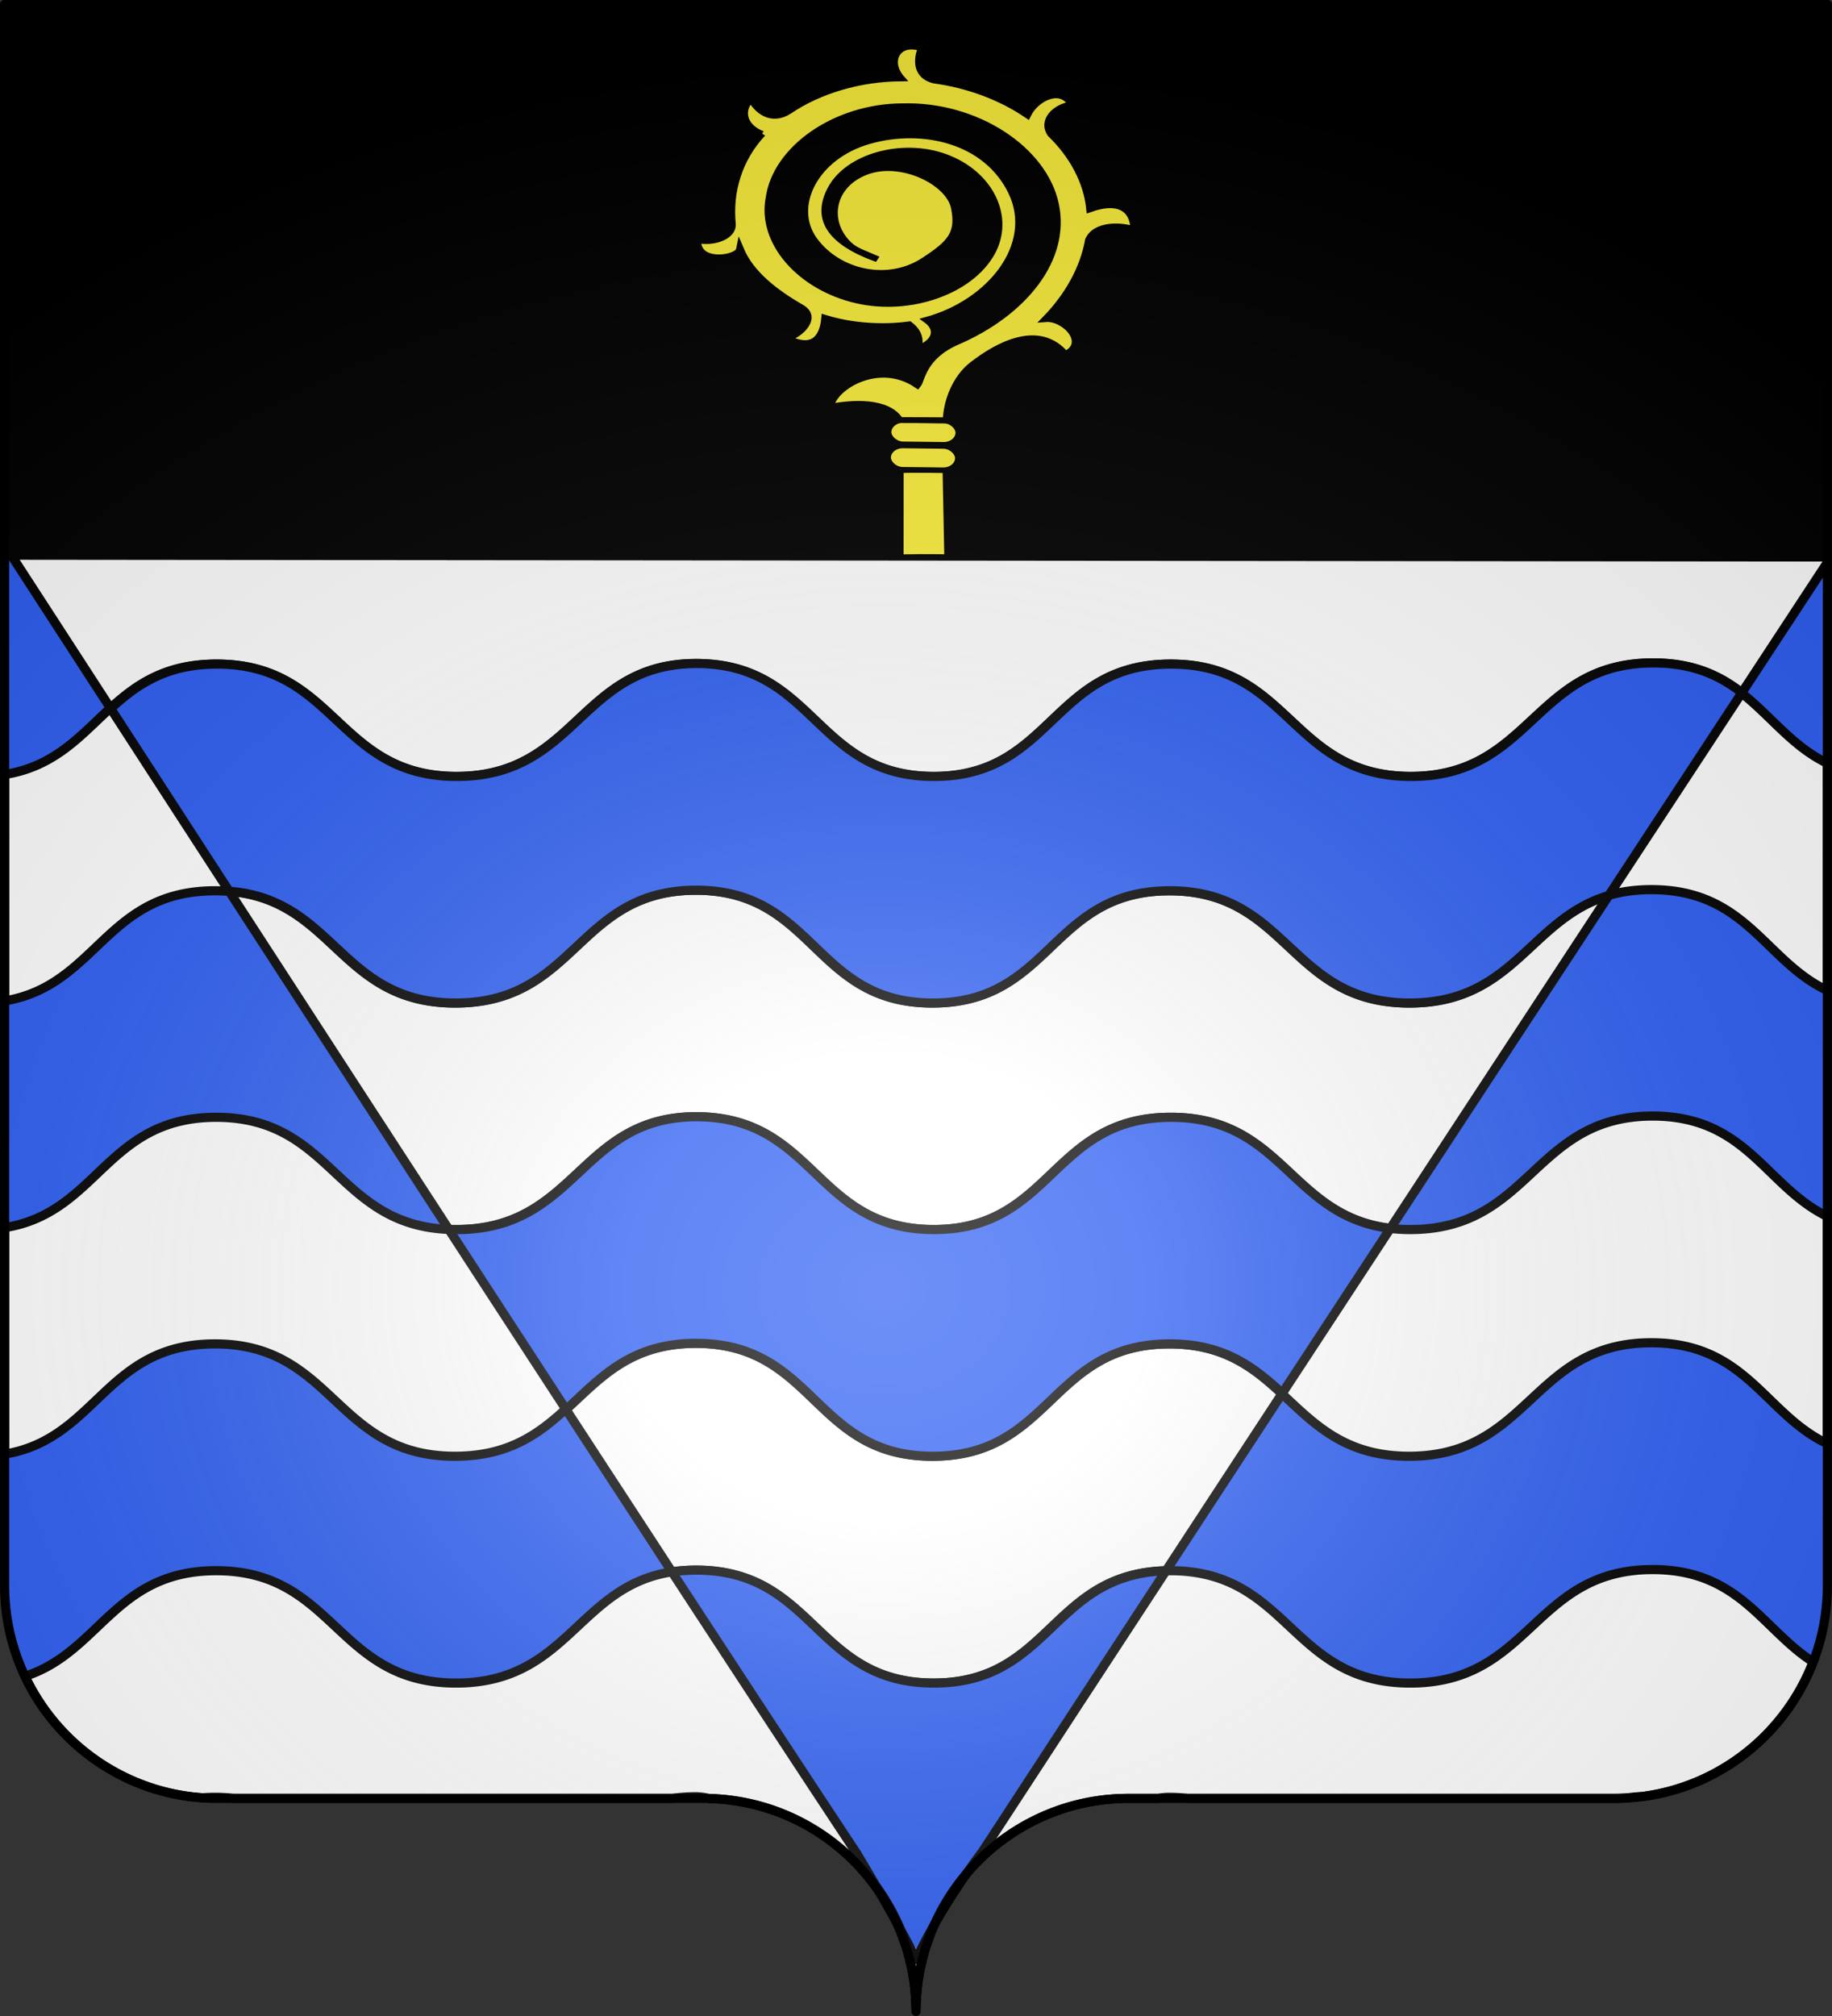
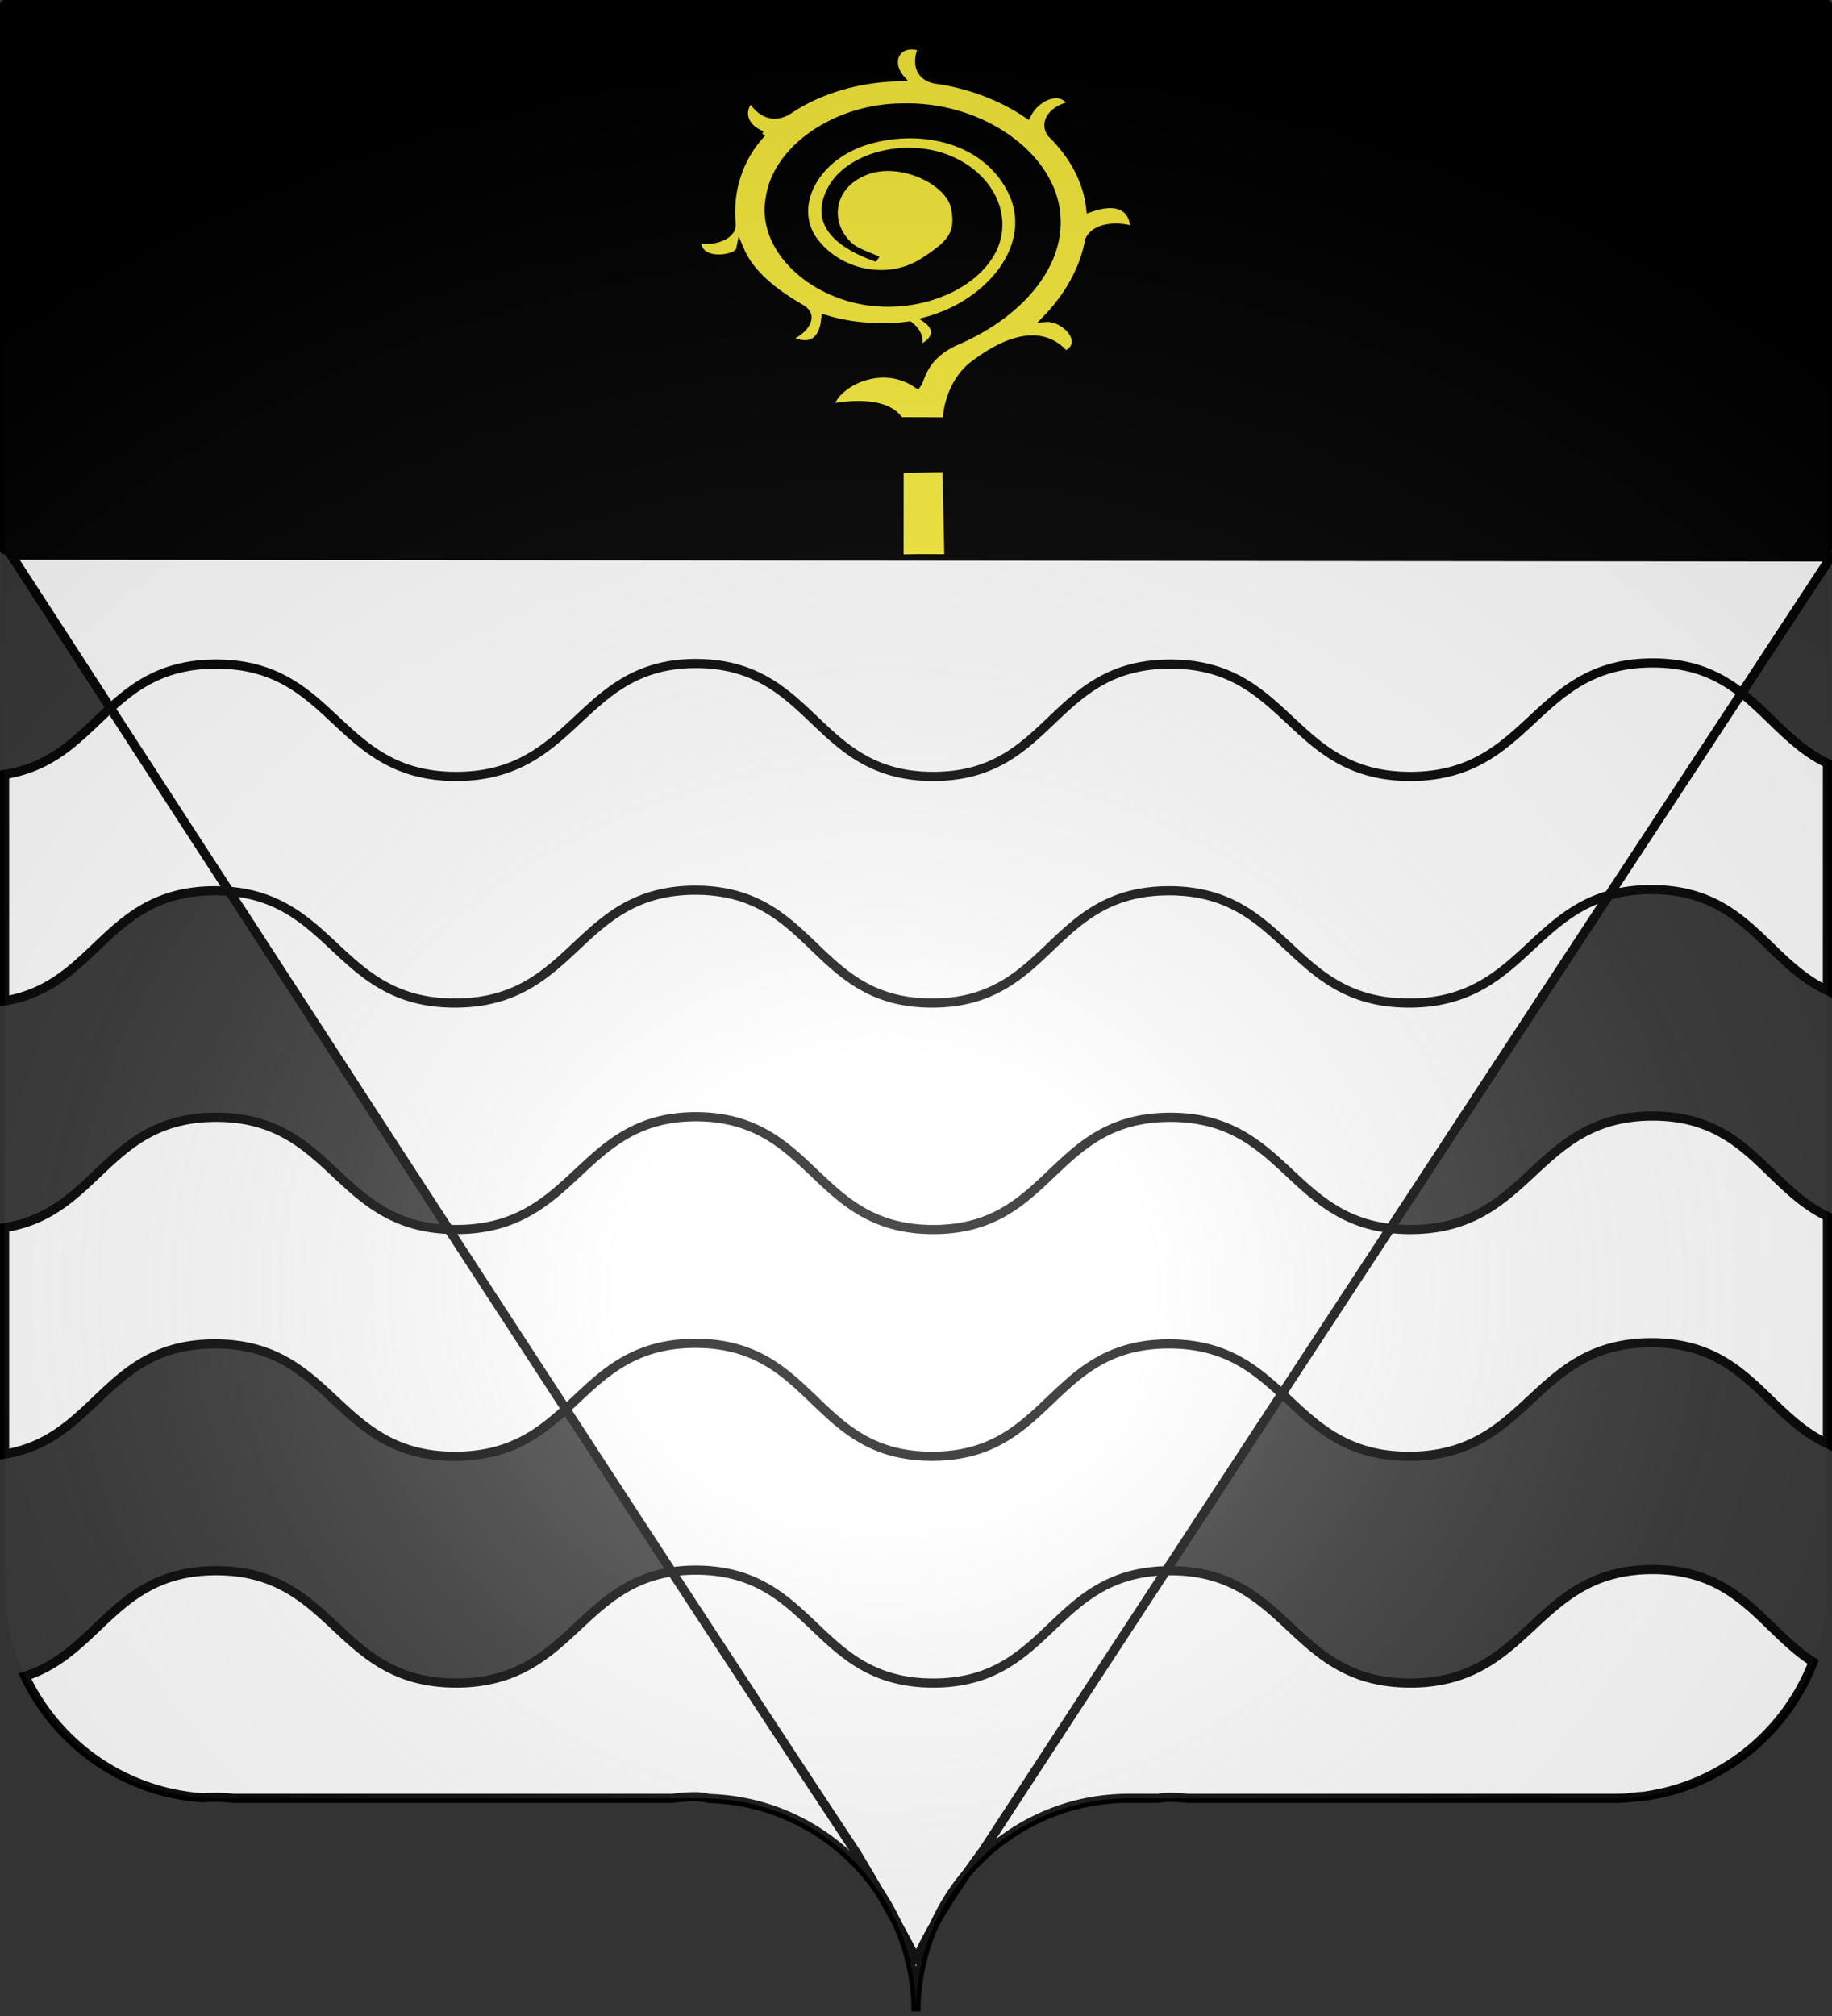
<svg xmlns="http://www.w3.org/2000/svg" xmlns:xlink="http://www.w3.org/1999/xlink" width="600" height="660" version="1.0">
  <rect width="100%" height="100%" fill="#333333" stroke="none" />
  <defs>
    <linearGradient id="b">
      <stop offset="0" style="stop-color:white;stop-opacity:.314" />
      <stop offset=".19" style="stop-color:white;stop-opacity:.251" />
      <stop offset=".6" style="stop-color:#6b6b6b;stop-opacity:.125" />
      <stop offset="1" style="stop-color:black;stop-opacity:.125" />
    </linearGradient>
    <linearGradient id="a">
      <stop offset="0" style="stop-color:#fd0000;stop-opacity:1" />
      <stop offset=".5" style="stop-color:#e77275;stop-opacity:.659" />
      <stop offset="1" style="stop-color:black;stop-opacity:.323" />
    </linearGradient>
    <clipPath id="c" clipPathUnits="userSpaceOnUse">
      <path d="M375.033 839.057s.072-1.347 298.26-455.293l-595.972-.592c296.06 456.77 297.712 455.885 297.712 455.885z" style="fill:none;stroke:#000;stroke-width:1px;stroke-linecap:butt;stroke-linejoin:miter;stroke-opacity:1;display:inline" />
    </clipPath>
    <clipPath id="d" clipPathUnits="userSpaceOnUse">
      <path d="M-334.364 638.195s.073-1.347 298.261-455.294l-595.972-.591c296.06 456.77 297.711 455.885 297.711 455.885z" style="fill:none;stroke:#000;stroke-width:1px;stroke-linecap:butt;stroke-linejoin:miter;stroke-opacity:1;display:inline" />
    </clipPath>
    <radialGradient xlink:href="#b" id="e" cx="285.186" cy="200.448" r="300" fx="285.186" fy="200.448" gradientTransform="matrix(1.551 0 0 1.35 -77.894 353.461)" gradientUnits="userSpaceOnUse" />
  </defs>
  <g style="display:inline">
    <g style="fill:#2b5df2">
      <g style="fill:#2b5df2;stroke:none;display:inline">
-         <path d="M375 860.862c0-38.504 31.203-69.753 69.65-69.753h159.2c38.447 0 69.65-31.25 69.65-69.754V203.862h-597v517.493c0 38.504 31.203 69.754 69.65 69.754h159.2c38.447 0 69.65 31.25 69.65 69.753z" style="fill:#2b5df2;fill-opacity:1;fill-rule:nonzero;stroke:none;stroke-width:3;stroke-linecap:round;stroke-linejoin:round;stroke-miterlimit:4;stroke-dasharray:none;stroke-dashoffset:0;stroke-opacity:1;display:inline" transform="translate(-75 -202.362)" />
-       </g>
+         </g>
    </g>
    <g clip-path="url(#c)" style="fill:#fff;stroke:#000;stroke-opacity:1;stroke-width:3;stroke-miterlimit:4;stroke-dasharray:none" transform="translate(-74.733 -200.862)">
      <g style="fill:#fff;stroke:#000;display:inline;stroke-opacity:1;stroke-width:3;stroke-miterlimit:4;stroke-dasharray:none">
        <path d="M375 860.862c0-38.504 31.203-69.753 69.65-69.753h159.2c38.447 0 69.65-31.25 69.65-69.754V370.838l-597-1.878v352.395c0 38.504 31.203 69.754 69.65 69.754h159.2c38.447 0 69.65 31.25 69.65 69.753z" style="fill:#fff;fill-opacity:1;fill-rule:nonzero;stroke:#000;display:inline;stroke-opacity:1;stroke-width:3;stroke-miterlimit:4;stroke-dasharray:none" />
      </g>
    </g>
  </g>
  <g style="display:inline">
    <path d="M541.25 217.031c-39.091 0-39.731 37.058-79.219 37.156-39.488.099-39.628-36.78-78.719-36.78-39.09 0-38.753 36.78-77.656 36.78-38.902 0-38.87-36.694-77.437-36.968-38.568-.189-39.2 36.87-78.688 36.969-39.488.098-39.628-36.782-78.719-36.782-36.072 0-38.572 31.32-69.312 36.156v74.125c30.379-5.032 32.982-36.062 68.906-36.062 39.091 0 39.231 36.848 78.719 36.75 39.488-.098 39.596-36.938 78.688-36.938 39.09.087 38.534 36.938 77.437 36.938s38.534-36.75 77.625-36.75c39.09 0 39.262 36.848 78.75 36.75 39.488-.098 40.128-37.125 79.219-37.125 31.071 0 37.105 23.376 57.656 33.031v-74.375c-20.233-9.768-26.38-32.875-57.25-32.875zm0 148.344c-39.091 0-39.731 37.058-79.219 37.156-39.488.098-39.628-36.75-78.719-36.75-39.09 0-38.753 36.75-77.656 36.75-38.902 0-38.87-36.663-77.437-36.937-38.568-.189-39.2 36.84-78.688 36.937-39.488.098-39.628-36.75-78.719-36.75-36.072 0-38.572 31.288-69.312 36.125v74.156c30.383-5.03 32.98-36.093 68.906-36.093 39.091 0 39.231 36.88 78.719 36.781 39.488-.098 39.596-36.969 78.688-36.969 39.09.087 38.534 36.969 77.437 36.969s38.534-36.781 77.625-36.781c39.09 0 39.262 36.88 78.75 36.781 39.488-.098 40.128-37.156 79.219-37.156 31.074 0 37.1 23.409 57.656 33.062V398.25c-20.23-9.769-26.381-32.875-57.25-32.875zm0 148.469c-39.091 0-39.731 37.058-79.219 37.156-39.488.098-39.628-36.781-78.719-36.781-39.09 0-38.753 36.781-77.656 36.781-38.902 0-38.87-36.694-77.437-36.969-38.568-.188-39.2 36.87-78.688 36.969-39.488.098-39.628-36.781-78.719-36.781-33.26 0-37.994 26.62-62.624 34.562 10.526 22.255 32.447 38.042 58.218 39.782a58.025 58.025 0 0 1 4-.157c2.138 0 4.145.136 6.063.344H220.25a54.341 54.341 0 0 1 7.563-.531c1.58.003 3.055.242 4.468.593C269.826 589.85 300 620.65 300 658.5c0-38.504 31.21-69.75 69.656-69.75h9.656c1.173-.21 2.341-.344 3.563-.344 2.132 0 4.15.137 6.063.344h139.906c1.328 0 2.627-.051 3.937-.125a52.21 52.21 0 0 1 5.219-.5c25.591-3.373 46.796-20.66 55.813-44.031-16.715-10.747-24.206-30.25-52.563-30.25z" style="fill:#fff;fill-opacity:1;fill-rule:evenodd;stroke:#000;stroke-width:3;stroke-linecap:butt;stroke-linejoin:miter;stroke-miterlimit:4;stroke-opacity:1;display:inline" />
    <g style="fill:#000">
      <path d="M87.929 188.826v178.5h597v-178.5h-597z" style="fill:#000;fill-opacity:1;fill-rule:nonzero;stroke:#000;stroke-width:3;stroke-linecap:round;stroke-linejoin:round;stroke-miterlimit:4;stroke-dasharray:none;stroke-dashoffset:0;stroke-opacity:1;display:inline" transform="translate(-86.429 -187.326)" />
    </g>
-     <path d="M-93.147 217.031c-39.09 0-39.73 37.058-79.218 37.156-39.488.099-39.628-36.78-78.72-36.78-39.09 0-38.753 36.78-77.655 36.78-38.903 0-38.87-36.694-77.438-36.968-38.568-.189-39.2 36.87-78.687 36.969-39.488.098-39.628-36.782-78.72-36.782-36.071 0-38.572 31.32-69.312 36.156v74.125c30.38-5.032 32.983-36.062 68.907-36.062 39.09 0 39.23 36.848 78.718 36.75 39.488-.098 39.597-36.938 78.688-36.938 39.09.087 38.535 36.938 77.437 36.938 38.903 0 38.534-36.75 77.625-36.75s39.263 36.848 78.75 36.75c39.488-.098 40.128-37.125 79.22-37.125 31.07 0 37.104 23.376 57.655 33.031v-74.375c-20.233-9.768-26.38-32.875-57.25-32.875zm0 148.344c-39.09 0-39.73 37.058-79.218 37.156-39.488.098-39.628-36.75-78.72-36.75-39.09 0-38.753 36.75-77.655 36.75-38.903 0-38.87-36.663-77.438-36.937-38.568-.189-39.2 36.84-78.687 36.937-39.488.098-39.628-36.75-78.72-36.75-36.071 0-38.572 31.288-69.312 36.125v74.156c30.383-5.03 32.98-36.093 68.907-36.093 39.09 0 39.23 36.88 78.718 36.781 39.488-.098 39.597-36.969 78.688-36.969 39.09.087 38.535 36.969 77.437 36.969 38.903 0 38.534-36.781 77.625-36.781s39.263 36.88 78.75 36.781c39.488-.098 40.128-37.156 79.22-37.156 31.073 0 37.1 23.409 57.655 33.062V398.25c-20.23-9.769-26.38-32.875-57.25-32.875zm0 148.469c-39.09 0-39.73 37.058-79.218 37.156-39.488.098-39.628-36.781-78.72-36.781-39.09 0-38.753 36.781-77.655 36.781-38.903 0-38.87-36.694-77.438-36.969-38.568-.188-39.2 36.87-78.687 36.969-39.488.098-39.628-36.781-78.72-36.781-33.26 0-37.994 26.62-62.624 34.562 10.527 22.255 32.448 38.042 58.219 39.782a58.037 58.037 0 0 1 4-.157c2.137 0 4.144.136 6.062.344h143.781a54.341 54.341 0 0 1 7.563-.531c1.58.003 3.055.242 4.469.593 37.544 1.038 67.718 31.838 67.718 69.688 0-38.504 31.21-69.75 69.657-69.75h9.656c1.172-.21 2.34-.344 3.562-.344 2.132 0 4.15.137 6.063.344h139.906c1.328 0 2.628-.051 3.938-.125a52.21 52.21 0 0 1 5.218-.5c25.592-3.373 46.797-20.66 55.813-44.031-16.714-10.747-24.206-30.25-52.563-30.25z" clip-path="url(#d)" style="fill:#2b5df2;fill-opacity:1;fill-rule:evenodd;stroke:#000;stroke-width:3;stroke-linecap:butt;stroke-linejoin:miter;stroke-miterlimit:4;stroke-opacity:1;display:inline;stroke-dasharray:none" transform="translate(634.664)" />
    <path d="M300.096 641.537s6.513-15.18 21.848-35.636c29.577-45.378 101.723-155.64 277.713-423.558L3.685 181.75c175.054 270.08 247.18 380.157 276.895 425.021 13.388 22.235 19.516 34.765 19.516 34.765z" style="fill:none;stroke:#000;stroke-width:3;stroke-linecap:butt;stroke-linejoin:miter;stroke-miterlimit:4;stroke-opacity:1;stroke-dasharray:none;display:inline" />
    <g transform="matrix(-.674 0 0 .458 78.425 1.405)">
      <path d="m-320.749 395.214-.033-62.156-22.847-.609-.84 62.688c15.498-.253 12.527-.106 23.72.077z" style="fill:#fcef3c;fill-opacity:1;fill-rule:evenodd;stroke:#000;stroke-width:3.945;stroke-linecap:butt;stroke-linejoin:miter;stroke-miterlimit:4;stroke-opacity:1;stroke-dasharray:none" />
-       <rect width="35.103" height="17.339" x="318.413" y="309.5" rx="7.723" ry="8.67" style="fill:#fcef3c;fill-opacity:1;stroke:#000;stroke-width:3.945;stroke-linecap:round;stroke-linejoin:round;stroke-miterlimit:4;stroke-opacity:1;stroke-dasharray:none" transform="matrix(-1 .018 .012 1 0 0)" />
-       <rect width="35.103" height="17.339" x="318.413" y="291.32" rx="7.723" ry="8.67" style="fill:#fcef3c;fill-opacity:1;stroke:#000;stroke-width:3.945;stroke-linecap:round;stroke-linejoin:round;stroke-miterlimit:4;stroke-opacity:1;stroke-dasharray:none" transform="matrix(-1 .018 .012 1 0 0)" />
      <g style="fill:#fcef3c">
        <path d="M-152.227 364.335c-15.004 2.796-28.362 11.735-38.14 23.46-4.633 5.558-12.537 1.606-14.824-3.065-8.694 8.335 4.63 16.95 8.302 14.138-5.434 11.04-5.303 23.764-3.383 35.771 1.267 7.929-9.65 9.593-14.086 7.38 2.813 10.888 9.703 9.3 16.98 2.67 5.35 11.853 14.392 19.938 20.23 23.794.059 5.36-2.7 8.452-5.91 10.716 7.756 2.31 12.426-1.275 12.055-7.82 23.114 10.392 54.815 2.083 65.703-22.427 10.888-24.51-1.271-46.243-20.944-54.755-19.674-8.512-43.122 2.459-47.861 20.23-4.74 17.77 4.956 34.577 22.595 35.624 13.07.776 18.574-.287 25.788-10.501 7.214-10.215 2.373-30.847-11.602-35.343-13.974-4.495-27.893 6.826-29.075 20.811-.336 3.97 1.071 6.65 2.785 12.64-7.294-18.943-2.117-30.37 11.394-36.4 15.752-7.032 34.937 1.843 40.938 17.764 6.658 17.662-2.865 38.335-20.079 45.623-18.76 7.941-41.668-.232-51.585-17.824-10.7-18.98-6.109-44.863 11.134-58.205 18.719-15.67 48.674-14.774 66.347 2.123 20.234 18.044 23.156 50.926 7.734 73.138-15.675 22.577-45.62 29.85-72.635 22.919-14.231-3.651-22.313 4.213-25.064 4.925-1.538-18.623-22.897-20.968-30.592-14.77 7.257 4.09 17.509 12.238 14.08 22.423 4.935 4.819 8.937 8.59 12.483 12.126 6.062-6.04 16.546-12.533 26.12-12.72 12.933-.254 31.411 2.17 27.739 20.06 10.207 2.672 12.336-12.774 6.609-17.232 13.852-2.265 27.237-7.85 38.281-16.562 7.446-3.861 13.815 3.36 15.51 8.032 7.618-8.092 4.948-14.994-4.892-18.414 8.434-10.173 13.51-22.97 14.82-36.087 2.31-7.504 11.111-8.353 15.527-5.062 3.263-9.166-7.445-11.577-15.402-7.782-1.02-12.846-5.577-25.411-13.157-35.844-3.658-6.962 4.263-12.856 7.501-14.444-3.788-9.012-13.898-4.915-15.626 5.194-11.083-10.467-25.982-16.799-41.218-17.406-8.346-.579-7.864-8.087-5.65-14.004-7.919 1.246-11.368 8.424-8.93 15.106z" style="fill:#fcef3c;fill-opacity:1;fill-rule:evenodd;stroke:#000;stroke-width:2.835;stroke-linecap:butt;stroke-linejoin:miter;stroke-miterlimit:4;stroke-opacity:1;stroke-dasharray:none" transform="matrix(-.945 -1.022 -.913 1.063 -65.117 -450.225)" />
      </g>
    </g>
  </g>
  <g style="opacity:1;display:inline">
    <path d="M76.5 203.862v517.491c0 38.505 31.203 69.755 69.65 69.755h159.2c38.447 0 69.65 31.25 69.65 69.754 0-38.504 31.203-69.754 69.65-69.754h159.2c38.447 0 69.65-31.25 69.65-69.755v-517.49h-597z" style="fill:url(#e);fill-opacity:1;fill-rule:evenodd;stroke:none;stroke-width:3;stroke-linecap:butt;stroke-linejoin:miter;stroke-miterlimit:4;stroke-dasharray:none;stroke-opacity:1;display:inline" transform="translate(-75 -202.362)" />
  </g>
  <g style="display:inline">
-     <path d="M375 860.862c0-38.504 31.203-69.753 69.65-69.753h159.2c38.447 0 69.65-31.25 69.65-69.754V203.862h-597v517.493c0 38.504 31.203 69.754 69.65 69.754h159.2c38.447 0 69.65 31.25 69.65 69.753z" style="fill:none;fill-opacity:1;fill-rule:nonzero;stroke:#000;stroke-width:3;stroke-linecap:round;stroke-linejoin:round;stroke-miterlimit:4;stroke-dasharray:none;stroke-dashoffset:0;stroke-opacity:1;display:inline" transform="translate(-75 -202.362)" />
-   </g>
+     </g>
</svg>